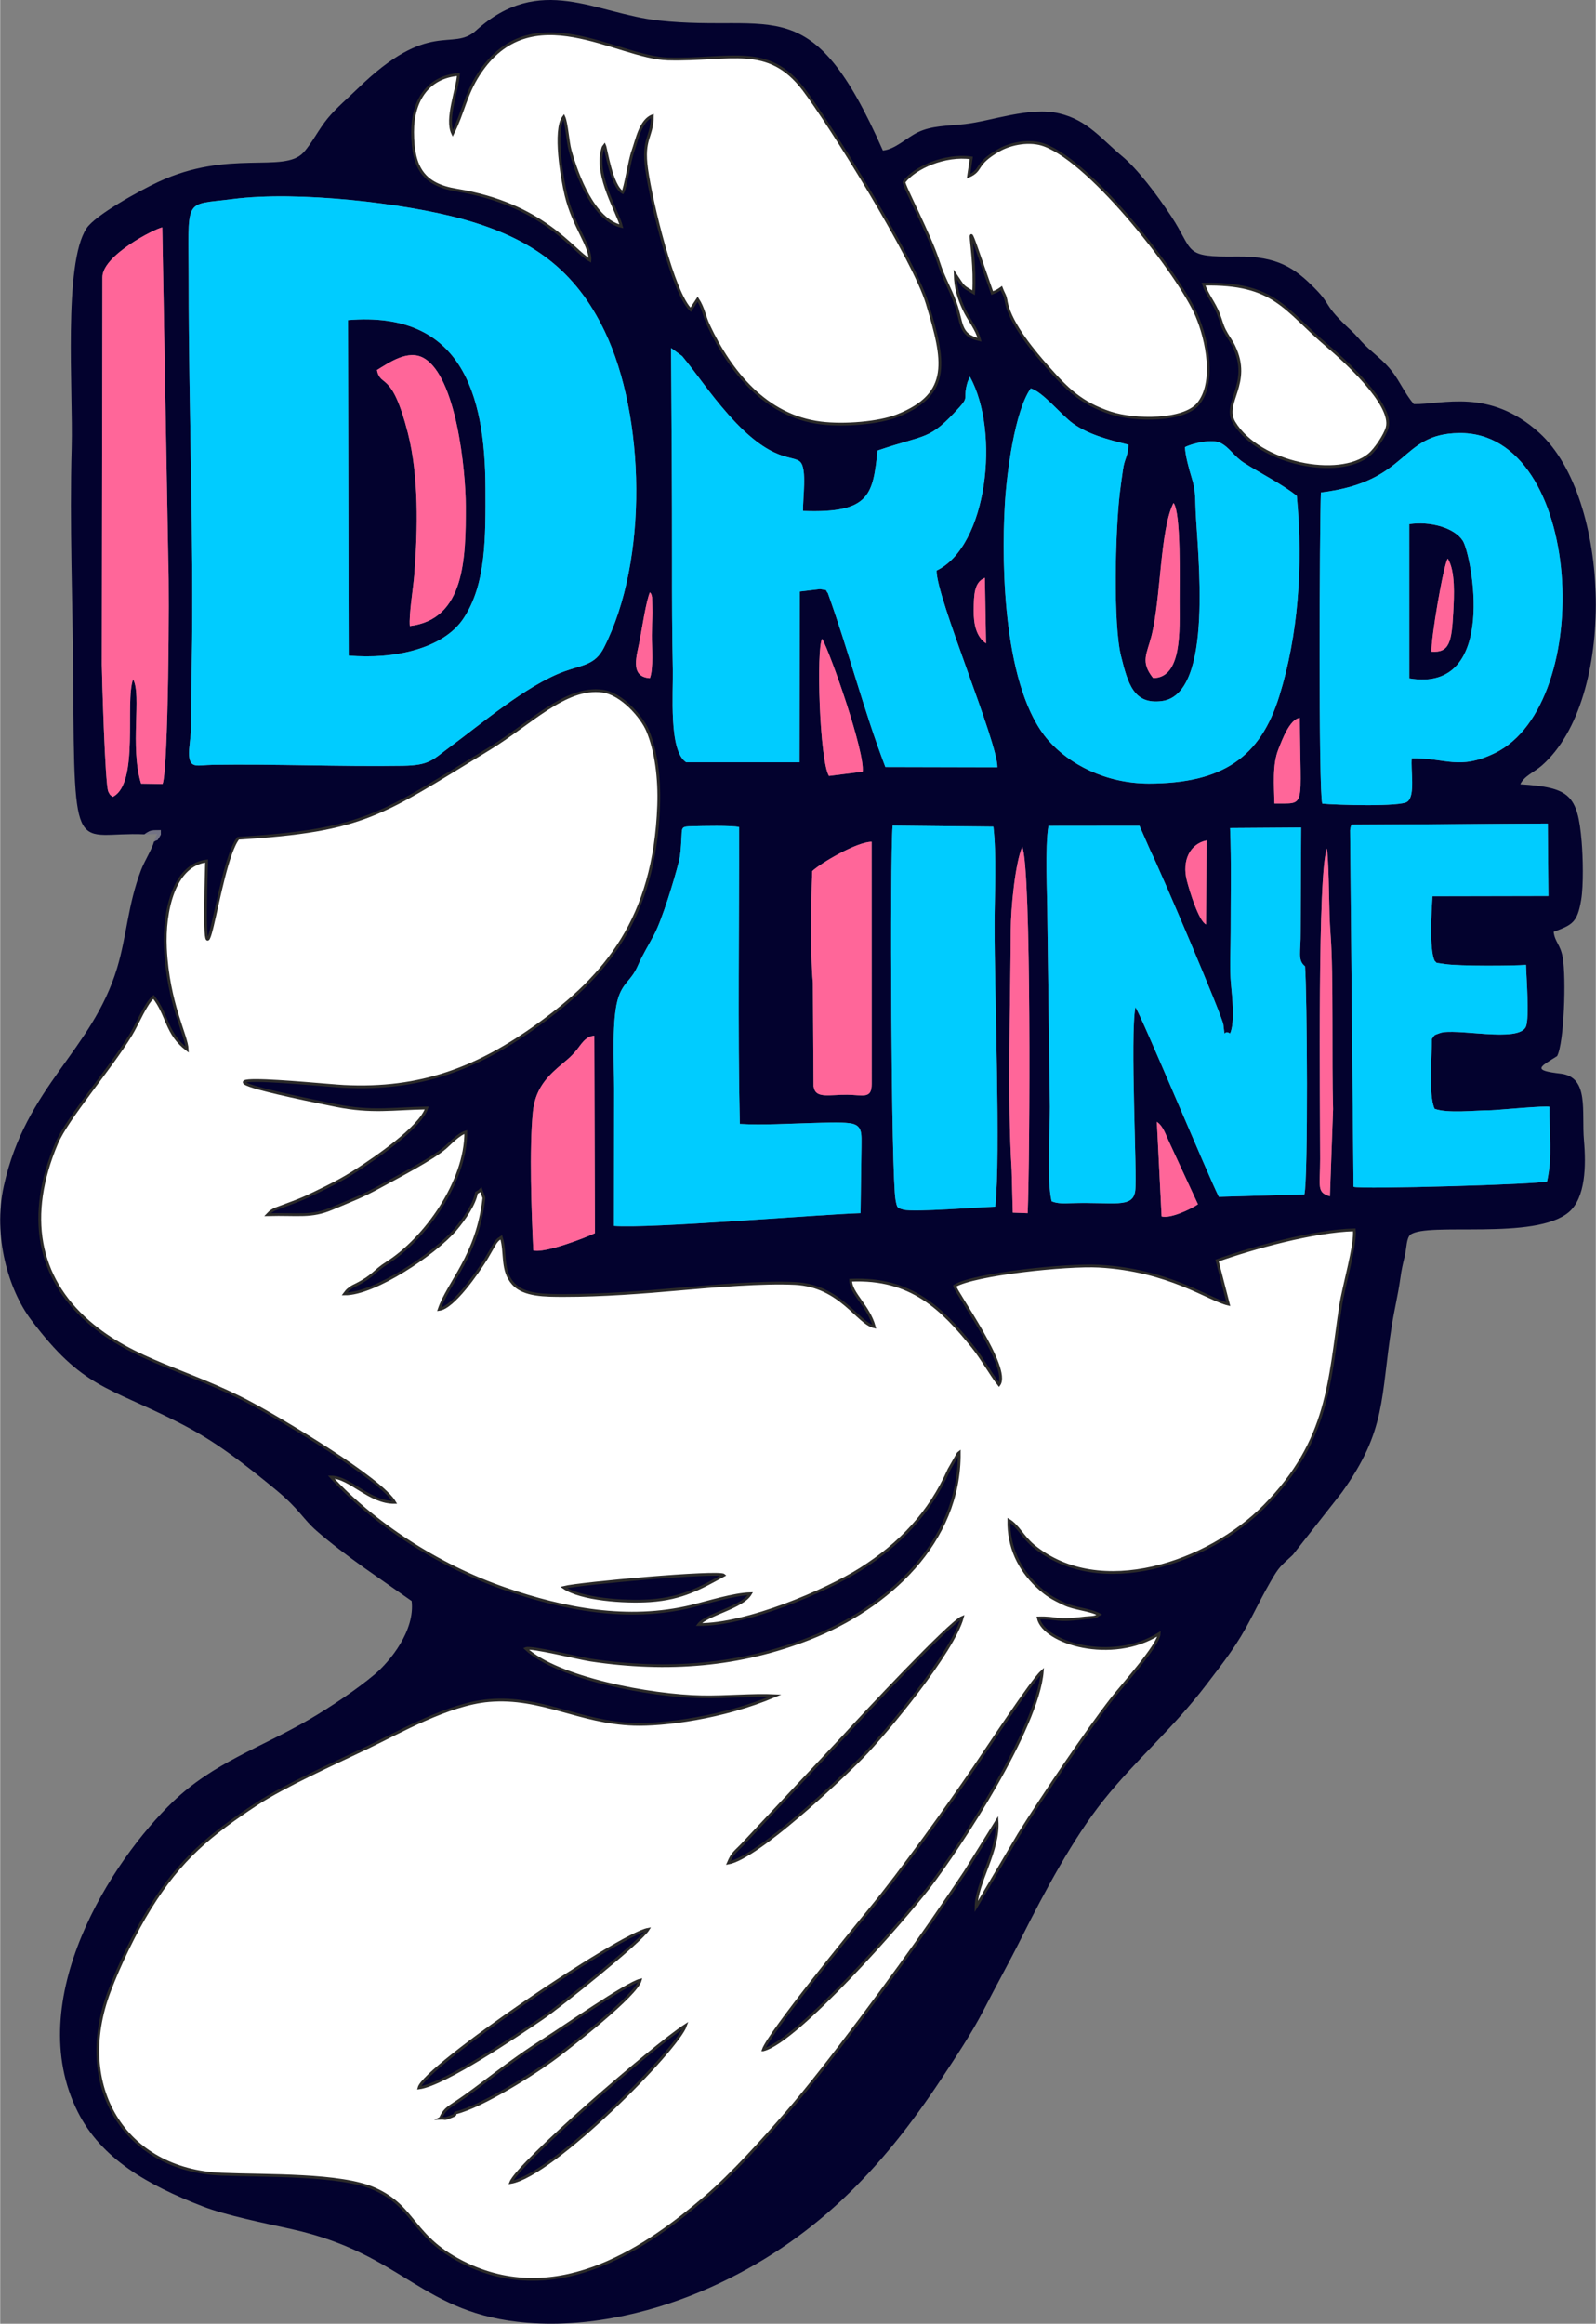
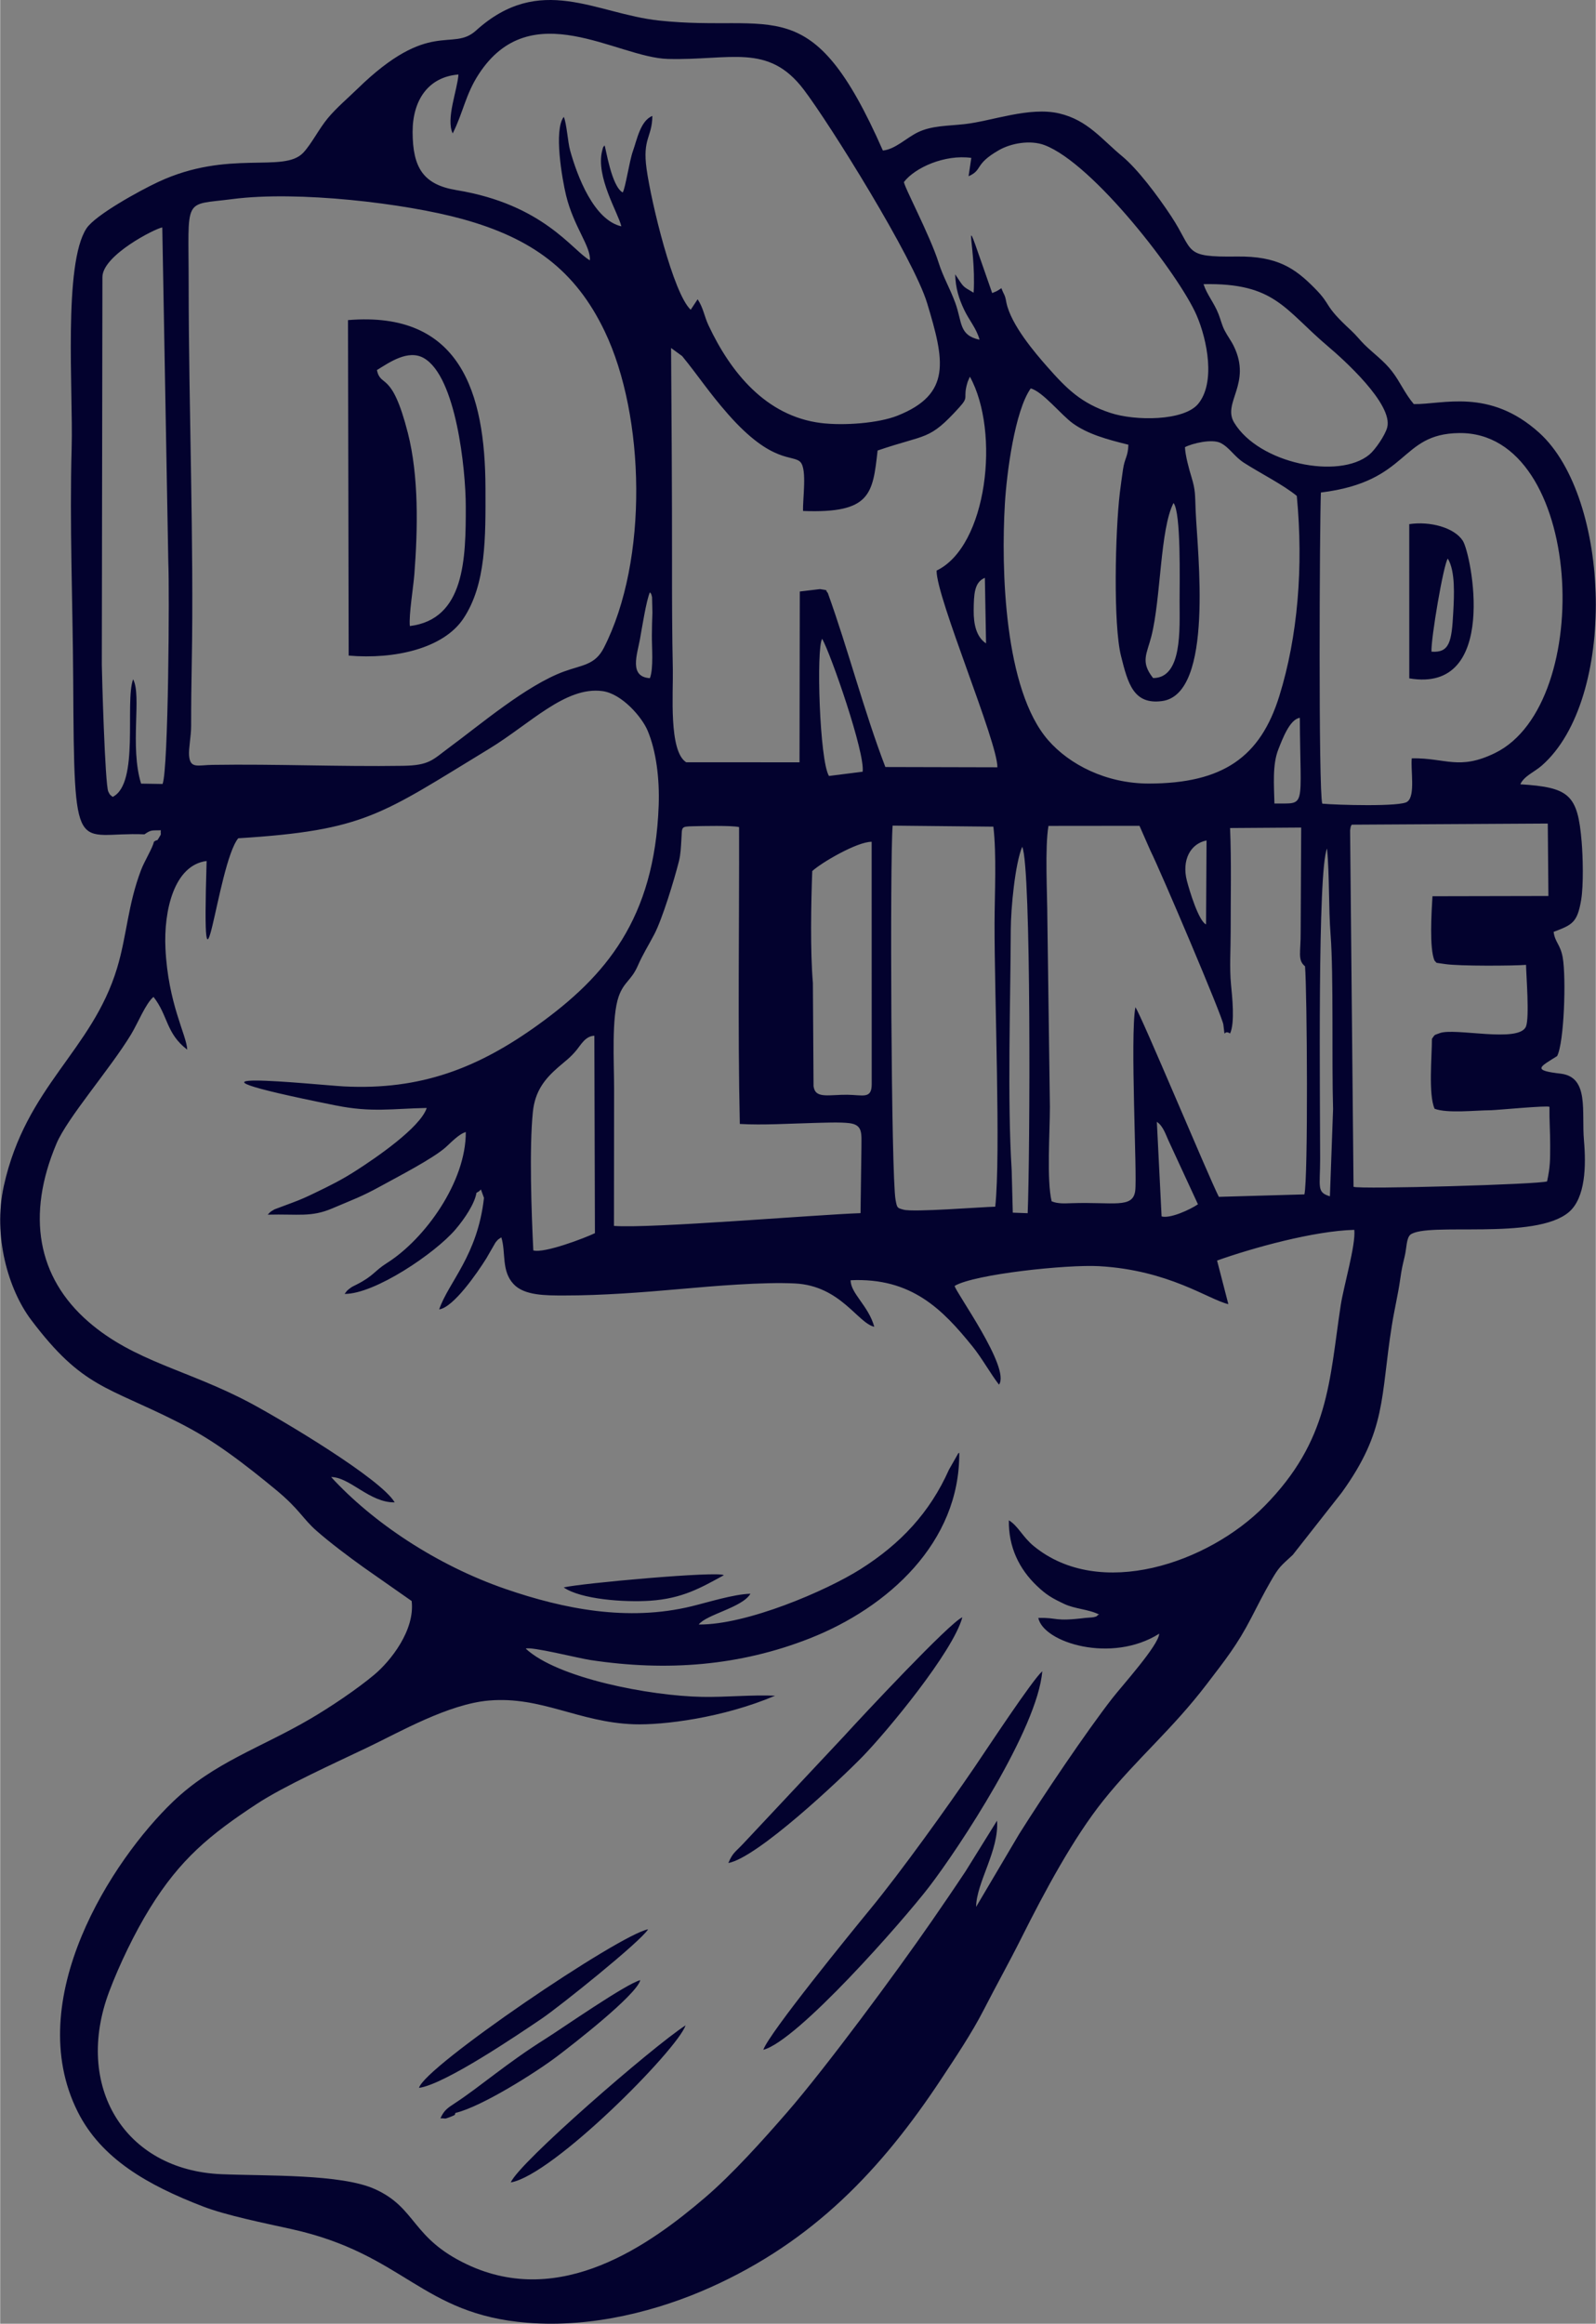
<svg xmlns="http://www.w3.org/2000/svg" xml:space="preserve" width="1347px" height="1961px" version="1.1" style="shape-rendering:geometricPrecision; text-rendering:geometricPrecision; image-rendering:optimizeQuality; fill-rule:evenodd; clip-rule:evenodd" viewBox="0 0 6744.71 9821.28">
  <rect x="0" y="0" width="6744.71" height="9821.28" fill="#808080" stroke="none" />
  <defs>
    <style type="text/css"> .str0 {stroke:#2B2A29;stroke-width:11.83;stroke-miterlimit:22.926} .fil1 {fill:#00CCFF} .fil0 {fill:#03022E} .fil3 {fill:#737385} .fil2 {fill:#FF6699} .fil4 {fill:white} </style>
  </defs>
  <g id="Слой_x0020_1">
    <g id="_1315772211600">
-       <path class="fil0" d="M2253.53 5284.87c-7.9,-159.18 -17.5,-431.48 -1.91,-584.95 9.19,-90.49 52.44,-141.31 107.12,-189.16 31.37,-27.45 50.96,-39.98 78.8,-74.12 17.05,-20.93 36.63,-57.91 73.96,-59.07l2.47 834.45c-40.47,19.51 -213.34,86.21 -260.44,72.85zm-330.65 3603.79c-31.89,20.93 -46.64,30.37 -61.89,64.45 23.94,-0.79 13.42,4.91 38.07,-4.49 37.8,-14.42 16.66,-10.48 26.37,-18.53 109.81,-26.4 337.25,-169.71 427.79,-238.19 66.4,-50.22 335.39,-258.77 352.55,-322.69 -57.7,13.44 -335.33,206.72 -399.21,246.86 -168.53,105.85 -275.35,201.65 -383.68,272.59zm459.12 -2179.31c72.18,50.15 255.29,63.6 364.78,56.21 137.73,-9.31 215.3,-55.08 312.01,-107.82 -20.49,-18.75 -608.47,34.46 -676.79,51.61zm-223.57 2514.68c178.65,-30.57 703.68,-560.68 738.79,-663.91 -138.8,89.8 -706.41,582.21 -738.79,663.91zm-387.96 -399.56c108.7,-14.84 415.48,-222.94 518.49,-292.59 74.89,-50.65 418.25,-325.81 449.78,-377.59 -122.62,22.53 -946.87,581.84 -968.27,670.18zm1307.46 -950.4c123.15,-22.67 472.66,-352.76 566.45,-448.83 102.69,-105.2 383.09,-443.33 422.68,-589.61 -51.65,19.87 -425.87,420.54 -500.51,502.58l-426.27 454.72c-35.56,37.61 -43.39,37.02 -62.35,81.14zm147.79 789.4c144.31,-36.65 589.18,-543.49 700.54,-688.31 126.41,-164.4 459.12,-668.94 478.57,-911.53 -43.12,38.23 -233.4,327.81 -286.08,405.11 -117.16,171.93 -310.91,442.13 -442.07,601.61 -75.13,91.36 -425.89,521.74 -450.96,593.12zm272.49 -6157.58c-14.33,-13.36 9.32,-9.35 -32.72,-16.04l-85.57 10.17 -1.15 721.94 -479.01 -0.2c-74.69,-46.62 -54.39,-295.16 -56.49,-392.88 -3.24,-150.71 -3.58,-299.5 -3.43,-450.31 0.29,-302.92 -2,-604.96 -3.98,-907.71l46.92 34.25c68.89,84.24 112.6,153.06 194.15,245.72 186.96,212.42 274.64,169.01 305.76,202.32 28.5,30.73 9.13,155.44 11,206.5 286.87,10.95 294.45,-72.42 315.14,-255.51 210.5,-71.98 215.95,-39.97 344.94,-181.96 44.83,-49.36 12.91,-34.98 35.85,-108.63l9.32 -21.47c128.85,233.92 73.49,716.58 -140.83,819.59 -1.32,114.15 258.56,725.11 257.01,831.32l-473.51 -1.15c-91,-237.91 -156.92,-495.88 -243.4,-735.95zm2564.69 1554.25c14.48,13.27 -4.56,6.73 44.31,14.45 59.38,9.37 295.8,7.52 342.47,3.43 0.78,46.75 15.05,221.05 -0.13,260.16 -27.97,72.03 -302.08,3.82 -365.33,28.63 -24.87,9.76 -17.73,3.39 -32.31,23.8 0,74.13 -15.55,235.29 11.27,295.58 54.78,20.52 172.04,6.44 237.99,6.25 25.56,-0.5 237.95,-20.89 247.51,-14.4 -0.81,54.14 3.22,107.98 3.04,162.89 -0.19,64.33 0.37,88.65 -13.03,152.11 -24.38,12.57 -792.86,34.58 -818.13,23.04l-14.52 -1506.84c3.54,-24.5 4.27,-17.31 7.09,-23.73l828.46 -4.73 2.65 306.21 -490.1 1c-3.94,66.32 -13.78,220.95 8.76,272.15zm-892.46 271.62c8.66,67.74 -2.1,15.87 28.23,36.33 21.3,-45.89 8.69,-158.07 3.95,-207.42 -6.72,-70.05 -1.33,-149.38 -1.42,-220.37 -0.2,-144.53 3.48,-297.05 -2.52,-440.59l300.59 -2.05 -2.2 442.64c0.77,83.67 -14.28,117.71 18.44,143.67 8.86,106.36 13.62,895.22 -2.67,964.17l-361.6 10.34c-44.82,-88.24 -328.5,-768.98 -352.78,-801.39 -22.92,125.38 8.11,708.2 -0.71,775.81 -9.93,76.12 -92.03,46.49 -269.34,52.43 -28.82,0.97 -58.78,2.89 -83.99,-8.06 -21.48,-90.04 -7.31,-291.94 -7.31,-399.23l-10.76 -795.23c-0.19,-102.75 -11.03,-301.25 4.72,-392.12l384.69 -0.38 46.57 105.89c39.17,77.28 309.37,711.9 308.11,735.56zm879.61 -1577.53c-2.98,-52.61 50.57,-368.22 68.88,-393.28 32.54,52.75 26.91,156.49 23,228.84 -6.54,121.32 -15.07,170.28 -91.88,164.44zm-93.86 112.87c380.82,65.1 262.27,-525.99 226.21,-581.63 -36.3,-56.01 -138.69,-83.26 -226.34,-70.19l0.13 651.82zm-4363.79 -1302.92c51.95,-32.02 131.65,-88.38 197.9,-50.93 137.19,77.55 177.41,472.25 177.74,625.79 0.48,222.76 -4.25,478.44 -236.39,507 -4.72,-47.03 14.76,-163.03 19.1,-219.67 14.64,-191.03 19.13,-413.53 -27.44,-596.21 -68.42,-268.33 -114.1,-188.61 -130.91,-265.98zm-119.3 1206.71c194.08,16.83 400.05,-29.96 484.41,-155.87 97.18,-145.05 94.38,-344.64 93.77,-552.63 -1.2,-402.57 -105.64,-749.13 -581.07,-709.46l2.89 1417.96zm-53.93 1901.42c152.58,30.58 238.84,13.2 383.89,10.5 -27.88,84.25 -219.86,213.86 -294.52,262.06 -64.89,41.91 -112.49,65.29 -180.62,98.11 -33.4,16.1 -57.19,26.97 -92.5,40.01l-75.82 28.37c-21.73,13.24 -14.1,7.56 -28.81,22.45 129.91,-3.26 183.31,11.61 272.12,-26.17 88.29,-37.57 125.19,-50.04 204.45,-93.72 72.82,-40.13 219.65,-115.66 275.1,-164.31 20.49,-17.99 56.27,-56.96 85.64,-64.92 1.19,210.22 -172.57,452.04 -333.39,553.58 -53.92,34.03 -54.97,53.77 -128.56,91.17 -8.01,4.07 -18.62,8.73 -25.71,14.19 -16.91,12.99 -12.8,10 -24.59,25.12 126.87,1.17 381.88,-171.12 468.16,-271.83 39.39,-45.97 81.82,-109.83 89.13,-155.29 16.35,-10.32 5.83,-1.59 18.87,-14.24l12.96 35.48c-27.18,244.02 -149.48,355.23 -189.34,471.3 60.48,-8.09 161.8,-155.55 199.16,-215.31l38.84 -67.29c13.49,-16.01 7.89,-10.42 24.66,-21.82 20.14,64.1 -0.86,140.5 51.29,197.03 45.38,49.2 135.62,48.53 212.69,48.61 162.78,0.19 334.4,-13.31 493.87,-27.44 138,-12.24 348.67,-30.27 483.77,-23.36 192.15,9.83 264.93,167.61 334.8,183.03 -24.31,-88.62 -100.34,-141.18 -99.91,-196.66 257.64,-11.88 388.63,123.49 514.92,279.55 41.14,50.83 76.69,116.51 112.14,161.7 50.26,-69.34 -184.18,-391.98 -187.5,-417.25 83.81,-49.95 475.2,-90.9 609.4,-83.49 296.65,16.38 464.31,141.44 547.61,160.6l-47.7 -184.34c149.62,-53.35 409.23,-125.39 580.06,-129.73 6.82,63.88 -45.04,237.47 -57.48,319.22 -48.52,319.19 -47.64,569.95 -322.18,848.31 -237.11,240.41 -695.93,398.6 -975.8,168.61 -46.63,-38.32 -66.18,-85.7 -104.63,-108.38 -1.98,112.89 43.75,205.73 118.23,276.79 40.69,38.81 64.81,52.36 115.9,76.57 45.47,21.57 105.14,22.56 147.93,45.11 -2.31,1.34 -5.99,0.06 -7.38,3.16 -4.44,9.92 -39,9.2 -50.87,10.67 -135.21,16.8 -114.65,-2.16 -199.44,0.16 21.96,104.95 310.19,193.71 511.07,66.62 -1.98,48.84 -157.75,220.89 -198.55,273.41 -109.98,141.6 -290.25,409.08 -393.86,574.05l-181.49 307.12c1.21,-103.68 97.56,-238.12 88.45,-364.34l-133.26 214.37c-52.85,79.56 -97.51,144.61 -142.9,210.34 -149.81,216.91 -449.46,621.95 -611.16,807.94 -101.69,116.94 -230.43,260.85 -347.62,361 -232.27,198.54 -608.43,469.18 -1004.6,282.22 -237.37,-112.01 -212.33,-238.56 -390.45,-318.78 -142.93,-64.39 -456,-54.85 -648.43,-62.87 -411.3,-17.15 -624.2,-373.51 -474.6,-771.36 42.7,-113.58 108.21,-249.49 172.41,-353.21 128.18,-207.09 253.44,-310.28 451.82,-440.59 115.06,-75.59 327.79,-171.59 469.85,-239.56 132.74,-63.49 339.55,-182.53 511.27,-197.23 221.88,-18.98 380.9,92.59 613.09,100.33 122.91,4.11 374.82,-26.63 596.37,-120.7 -98.12,-4.48 -207.3,6.76 -308.69,4.88 -221,-4.1 -611.63,-79.03 -745.15,-203.92 23.59,-9.81 219.89,40.17 273.88,48.34 324.64,49.05 631.58,24.38 926.27,-91.52 331.16,-130.27 635.52,-406.03 632.19,-784.7 -2.25,1.92 -5.27,2.1 -6.27,6.27l-37.04 64.9c-81.28,182.79 -206.28,314.73 -373.87,420.69 -145.12,91.76 -481.01,236 -684.08,234.13 32.28,-42.7 184.59,-71.67 218.59,-130.11 -70.69,1.81 -179.85,36.41 -249.68,53.3 -268.55,64.97 -539.39,11.36 -784.9,-73.2 -292.71,-100.83 -562.66,-282.18 -737.7,-473.28 79.43,0.18 162.21,108.58 268.55,107.07 -57.61,-99.71 -479.3,-350.41 -611.93,-420.99 -261.81,-139.32 -488.78,-173.84 -683.13,-342.89 -215.24,-187.22 -262.65,-449.03 -134.61,-752.27 46.32,-109.7 227.33,-316.27 315.41,-461.83 29.03,-47.96 62.19,-131.64 94.83,-158.45 61.81,78.42 52.24,154.15 142.5,222.93 -2.09,-60.95 -80.97,-193.03 -92.06,-428.78 -7.44,-158.26 36.23,-351.15 174.06,-368.61 -22.29,744.39 43.09,16.35 133.58,-96.01 537.21,-33.32 603.63,-100.28 1060.29,-377.97 173.88,-105.75 322.79,-264.9 479.19,-244.06 82.55,11 167.1,110.33 190.91,166.77 36.12,85.55 50.96,202.13 46.89,316.11 -17.21,481.44 -226.4,723.25 -508.68,926.88 -255.26,184.13 -497.83,277.68 -822.22,261.05 -105.67,-5.41 -871.57,-87.44 -33.38,80.6zm2834.01 -3393.12c-6.23,-36.41 -8.92,-29.02 -21.17,-61.17 -4.11,3.11 -14.21,9.42 -20.3,12.78l-18.54 7.84c-146.07,-416.53 -65.43,-216.67 -78.41,-1.49 -50.15,-29.65 -39.11,-19.92 -77.97,-77.61 1.64,59.11 15.5,102.16 37.77,149.54 20.43,43.44 52.71,79.62 65.19,126.77 -88.35,-19.21 -72.55,-74.08 -102.71,-156.1 -23.42,-63.68 -50.7,-107.51 -70.38,-169.8 -36.4,-115.22 -149.7,-328.36 -146.24,-341.01 46.94,-60.95 172.57,-116.96 284.48,-101.62l-11.53 77.56c61.29,-27.09 22.64,-49.81 128.11,-110.14 52.06,-29.78 133.13,-44.04 193.15,-21.32 206.49,78.18 569.05,549.39 642.46,718.84 46.13,106.51 80.16,285.8 6.79,374.65 -60.11,72.76 -265.38,73.27 -371.56,38.09 -122.68,-40.63 -183.18,-100.54 -265.59,-194.01 -52.48,-59.52 -153.79,-177.78 -173.55,-271.8zm-1658.19 3322.21c0.03,-110.03 -11.52,-302.86 19.51,-390.08 22.18,-62.33 52.95,-66.43 80.54,-129.27 21.71,-49.43 44.61,-85.08 69.67,-132.83 33.96,-64.72 84.02,-228.88 104.02,-307.98 7.85,-30.97 8.54,-59.23 10.75,-94.6 3.21,-51.72 -3.33,-53.17 47.72,-54.44 39.56,-0.98 165.16,-3.95 196.08,3.57 1.1,406.65 -5.93,855.3 3.13,1254.66 97.64,5.7 210.76,-1.68 309.8,-4.11 42.08,-1.03 113.68,-4.31 153.4,0.73 57.53,7.3 50.83,43.68 50.85,103.46l-3.79 276.88c-186.12,6.36 -890.05,65.86 -1042.27,53.97l0.59 -579.96zm3025.72 454.79c-57.09,-16.89 -41.29,-39.38 -41.32,-157.78 -0.06,-237.82 -11.72,-1226.82 29.39,-1311.93 10.56,120.68 5.99,249.37 14.73,363.31 13.18,171.65 4.56,534.58 10.55,737.84l-13.35 368.56zm-731.54 -314.69c27.64,18.09 37.82,55.75 53.6,88.69l120.17 259.85c-33.27,22.48 -117.3,61.38 -153.72,51.16l-20.05 -399.7zm-683.1 358.56c-60.47,1.5 -345.06,24.14 -387.33,12.74 -27.85,-7.52 -27.31,-7.34 -33.86,-40.8 -18.93,-96.51 -24.42,-1437.69 -12.56,-1582.47l425.83 4.38c14.09,118.73 5.32,284.47 5.03,408.07 -0.72,309.46 26.71,975.23 2.89,1198.08zm65.61 -1169.34c0.31,-92.82 18.45,-281.29 48.42,-351.83 38.88,83.67 32.92,1309.28 23.09,1548.72l-62.96 -2.29 -4.66 -179c-18.93,-299.01 -4.88,-714.37 -3.89,-1015.6zm-839.11 -249.11c37.89,-35.22 189.39,-124.03 251.08,-123.79l0.23 1024.42c0.01,64.3 -37.11,45.39 -103.85,44.81 -73.26,-0.64 -129.6,16.12 -140.29,-28.02 -0.6,-2.51 -1.17,-5.09 -1.65,-7.87l-2.84 -437c-11.5,-135.05 -7.77,-334.24 -2.68,-472.55zm1664.6 225.34c-30.82,-13.1 -70.08,-142.06 -81.09,-184.82 -22.1,-85.85 14.19,-156.26 83.14,-169.9l-2.05 354.72zm289.02 -510.89c-1.75,-77.31 -9.16,-163.93 16.55,-228.83 16.6,-41.88 48.13,-127.78 90.84,-133.29 1.87,392.83 29.8,360.29 -107.39,362.12zm-1882.91 -116.44c-39.85,-63.35 -54.48,-541.41 -28.75,-579.73 36.71,64.96 181.74,481.67 171.09,561.77l-142.34 17.96zm-3071.09 -2108.27c-0.07,-92.43 223.04,-205.62 253.05,-210.15l25.49 1417.37c5.14,110.46 0.67,874.98 -24.31,934.92l-90.8 -1.52c-48.59,-157 3.39,-373.06 -33.75,-440.99 -35.83,98.54 27.66,440.77 -86.24,497.07 -11.34,-9.8 -9.93,-4.84 -18.58,-22.38 -14.13,-28.68 -27.21,-506.6 -27.43,-535.95l2.57 -1638.37zm2314.17 1694.94c-89.23,-5.62 -53.88,-99.5 -42.16,-164.06 8.63,-47.53 26.76,-164.24 42.16,-198.98 5.73,8.3 4.69,2.17 9.1,20.47l1.55 65.53c-1.47,32.87 -1.95,63.07 -2.27,95.92 -0.52,50.75 7.67,138.93 -8.38,181.12zm2127.02 -0.5c-54.67,-68.86 -26.33,-101.75 -7.39,-176.32 40.84,-160.72 36.43,-452.75 93.63,-563.55 32.36,39.13 25.63,332.55 25.66,415.53 0.05,118.36 11.83,324.62 -111.9,324.34zm709.2 -784.16c378.16,-46.45 329.07,-247.97 584.14,-251.29 525.95,-6.86 578.6,1143.81 151.99,1352.3 -152.22,74.38 -207.67,20.34 -351.9,22.31 -5.53,47.35 15.8,157.18 -18.1,182.64 -21.62,23.37 -307.5,14.54 -360.24,9.07 -16.57,-47.99 -11.44,-1179.02 -5.89,-1315.03zm-1415.35 637.69c-40.53,-26.66 -52.91,-80.08 -52.26,-139.5 0.74,-67.53 2.05,-119.05 47.28,-137.68l4.98 277.18zm-3184.94 -1877.97c274.26,-35.81 728.91,17.32 972.26,84.61 293.15,81.05 477.54,216.36 601.2,475.43 170.02,356.13 185.6,966.08 -4.28,1337.07 -37.33,72.92 -91.96,71.68 -168.19,99.64 -159.1,58.34 -353.52,224.27 -485.31,321.34 -70.23,51.73 -82.52,75.55 -195.84,77.28 -268.59,4.08 -534.58,-8.14 -805.05,-3.99 -62.12,0.96 -93.75,17.18 -98.55,-38.76 -2.6,-30.4 8.69,-82.08 8.63,-125.26 -0.11,-90.28 0.97,-178.5 2.66,-268.57 9.4,-500.33 -13.07,-1080.32 -13.07,-1600.05 0,-374.81 -26.29,-331.07 185.54,-358.74zm3871.93 2470.39c-180.76,-0.58 -334.45,-80.45 -424.15,-183.09 -186.56,-213.45 -199.58,-724.63 -183.24,-999.76 7.73,-130.09 41.85,-391.68 109.17,-487.19 50.42,12.95 129.24,112.56 178.07,147.63 63.74,45.81 144.29,67.85 234.83,90.24 -1.65,51.88 -16.16,56.05 -23.01,106.05 -4.85,35.38 -9.22,63.55 -13.37,98.8 -19.34,164.34 -28.23,554.08 5.2,688.28 29.31,117.68 53.59,206.03 173.03,190.41 221.77,-28.99 149.64,-629.99 142.41,-804.75 -2.82,-68.12 -0.21,-85.5 -17.8,-142.76 -9.55,-31.02 -25.78,-89.28 -27.36,-125.67 28.64,-15.32 114.38,-36.72 151.45,-17.33 38,19.89 56.65,56.67 98.15,83.39 66.73,42.97 168.16,94.1 223.17,140.16 28.46,299.85 4.25,593.76 -73.86,845.44 -80.09,258.11 -238.07,369.81 -552.69,370.15zm232.29 -2110.76c302.86,-5.87 340.48,106.14 527.63,264.28 60.89,51.44 275.16,242.86 248.66,341.64 -8.9,33.15 -50.79,94.19 -75.74,114.78 -128.02,105.68 -465.69,38.48 -571.11,-135.48 -51.16,-84.43 75.43,-164.14 -1.36,-322.82 -11.61,-24 -27.27,-43.69 -39.22,-67.28 -11.74,-23.16 -15.39,-42.76 -25.76,-69.24 -18.7,-47.8 -48.72,-81.23 -63.1,-125.88zm-3173.71 -637.17c44.33,-87.62 53.57,-163.58 110.08,-250.4 220.6,-338.93 582.97,-69.82 799.76,-64.31 264.45,6.72 423.41,-68.35 573.65,129.08 109.59,144.02 464.77,713.37 522.28,904.29 72.3,239.99 104.81,382.95 -126.18,474.52 -78.95,31.31 -225.17,43.03 -323.33,30.78 -232.82,-29.07 -382.32,-215.37 -474.83,-412.42 -18.56,-39.52 -21.24,-72.62 -46.11,-110.51l-29.29 44.37c-74.34,-69.65 -166.38,-452.09 -186.36,-594.23 -18.42,-131.09 23.32,-133.71 24.22,-224.93 -50.68,20.23 -64.99,100.71 -82.51,149.69 -14.28,39.85 -31.55,156.36 -42.79,173.73 -47.59,-26.2 -70.93,-186.38 -76.64,-198.94 -7.27,9.81 -4.96,2.74 -9.95,21.81 -28.83,109.99 67.69,263.46 80.84,320.27 -116.08,-26.96 -185.85,-210.62 -216.4,-320.29 -10.09,-36.24 -14.65,-115.29 -26.96,-142.32 -43.3,55.48 -6.56,264.51 9.55,331.04 32.52,134.28 105.49,216.11 100.87,275.21 -74.71,-42.12 -196.15,-236.35 -563.83,-296.7 -140.3,-23.03 -185.07,-94.56 -185.48,-245.3 -0.35,-135.16 66.52,-233.2 193.73,-243.36 -4.74,67.12 -53.86,187.35 -24.32,248.92zm-1302.98 2962.59c29.33,-20.61 31.99,-15.94 69.42,-17.17 -2.98,20.87 5.5,9.79 -8.64,32.39 -11.08,17.73 -2.04,3.02 -20.47,15.76 -6.53,28.07 -40.46,82.44 -54.51,119.43 -56.93,149.83 -59.94,277.57 -101.5,415 -106.08,350.67 -384.98,497.28 -478.57,919.95 -47.33,213.76 19.85,439.98 115.08,566.4 217.73,288.96 321.45,280.54 620.79,432.61 80.76,41.03 142.31,78.85 215.14,130.91 70.34,50.27 142.06,107.96 199.22,155.23 100.49,83.1 111.75,120.67 171.91,173.48 57.2,50.22 135.43,108.96 199.41,154.74l202.22 141.61c14.65,123.53 -89.38,253.88 -157.66,311.17 -74.34,62.37 -187.54,138.13 -271.31,187.14 -209.16,122.37 -406.8,183.7 -580.12,349.95 -256.53,246.06 -640.66,836.56 -402.18,1311.04 99.46,197.9 295.09,309.49 529.75,399.83 97.85,37.67 256.68,69.64 373.18,95.4 479.86,106.09 547.01,359.95 997.62,396.06 278.39,22.3 557.83,-52.89 773.41,-149.61 434.49,-194.95 721.89,-496.03 977.25,-882.8 58.72,-88.93 127.75,-191.84 178.11,-290.05 54.12,-105.55 106.92,-199.61 158.52,-302.66 99.03,-197.81 220.2,-423.62 346.96,-582.2 140.68,-175.96 290.27,-299.12 437.47,-492.19 76.67,-100.57 128.52,-164.6 188.4,-280.91 25.64,-49.8 52.33,-102.39 80.1,-150.64 37.56,-65.29 41.29,-64.58 95.09,-114.69l206.6 -262.95c190.61,-264.3 163.39,-400.99 211.84,-705.72 11.34,-71.35 26.5,-132 35.52,-196.67 6.12,-43.81 10.47,-60.46 18.76,-95.58 9.12,-38.67 6.84,-75.94 23.91,-92.12 72.51,-54.99 527.93,26.14 670.39,-95.66 70.5,-60.29 72.86,-197.02 63.62,-302.1 -10.71,-121.81 23.02,-266.41 -96.24,-282.68 -125.04,-14.3 -91.48,-27.85 -17.21,-74.53 29.75,-56.61 38.66,-329.71 23.7,-416.32 -9.59,-55.49 -33.26,-65.07 -38.45,-108.63 77.63,-29.69 100,-37.74 116.28,-134.63 10.5,-62.56 7.62,-181.4 2.18,-246.16 -16.72,-199.2 -51.51,-229.9 -259.27,-243.01 16.13,-35.25 58.96,-51.27 90.69,-79.03 318.72,-278.93 293.66,-1131.65 -10.85,-1406.7 -211.1,-190.69 -408.84,-118.77 -530.16,-121.2 -38.71,-45.96 -57.7,-94.03 -91.8,-138.12 -35.57,-45.97 -76.72,-73.8 -116.81,-113.34 -19.53,-19.27 -35.13,-40.11 -55.84,-59.18 -122.94,-113.18 -78.25,-102.39 -155.28,-180.02 -82.34,-82.98 -155.9,-135.19 -327.6,-132.96 -231.51,3.01 -178.37,-19.39 -278.65,-171.21 -58.11,-87.98 -142.03,-199.21 -206.84,-252.82 -86.41,-71.47 -145.91,-152.76 -266.04,-180.84 -125.97,-29.44 -285.36,32.47 -399.05,45.14 -73.25,8.16 -139.41,6.03 -198.73,34.82 -48.12,23.35 -95.64,72.01 -147.51,76.86 -303.4,-689.02 -457.09,-496.79 -946.34,-549.39 -267.78,-28.78 -502.06,-203.06 -773.68,42.52 -101.1,91.39 -194.71,-52.51 -501.11,246.29 -39.82,38.84 -88.58,80.03 -125.12,124.01 -37.81,45.53 -68.04,107.47 -103.31,145.41 -83.05,89.33 -315.36,-15.66 -613.99,124.23 -77.99,36.53 -265.26,139.35 -302.64,195.98 -98.88,149.74 -56.17,690.6 -62.72,924.66 -9.21,328.81 4.71,658.43 6.5,986.87 4.23,776.76 8.08,637.01 301.16,649.6z" />
-       <path class="fil1" d="M2594.99 4601.4l-0.59 579.96c152.22,11.89 856.15,-47.61 1042.27,-53.97l3.79 -276.88c-0.02,-59.78 6.68,-96.16 -50.86,-103.45 -39.72,-5.05 -111.31,-1.77 -153.39,-0.74 -99.04,2.43 -212.16,9.81 -309.8,4.11 -9.06,-399.35 -2.03,-848 -3.13,-1254.66 -30.92,-7.52 -156.52,-4.55 -196.08,-3.57 -51.05,1.27 -44.51,2.72 -47.72,54.44 -2.21,35.37 -2.91,63.63 -10.74,94.59 -20.01,79.11 -70.07,243.27 -104.03,307.99 -25.06,47.75 -47.95,83.4 -69.67,132.83 -27.6,62.84 -58.35,66.94 -80.54,129.27 -31.03,87.23 -19.48,280.05 -19.51,390.08zm-1121.89 -1830.51l-2.89 -1417.97c475.43,-39.66 579.86,306.9 581.07,709.47 0.61,207.99 3.41,407.58 -93.77,552.63 -84.37,125.91 -290.33,172.7 -484.41,155.87zm-490.81 -1929.54c-211.83,27.67 -185.54,-16.07 -185.54,358.74 0,519.73 22.47,1099.72 13.08,1600.06 -1.7,90.06 -2.78,178.28 -2.67,268.56 0.05,43.18 -11.23,94.86 -8.62,125.26 4.79,55.94 36.42,39.72 98.54,38.76 270.47,-4.15 536.46,8.07 805.04,3.99 113.32,-1.73 125.62,-25.55 195.85,-77.28 131.79,-97.07 326.21,-263 485.31,-321.34 76.23,-27.96 130.86,-26.72 168.18,-99.64 189.88,-370.99 174.31,-980.94 4.29,-1337.08 -123.66,-259.06 -308.05,-394.37 -601.19,-475.42 -243.37,-67.29 -698.01,-120.42 -972.27,-84.61zm1917.47 2380.41l479.01 0.2 1.15 -721.94 85.57 -10.17c42.04,6.69 18.4,2.68 32.71,16.04 86.49,240.06 152.41,498.05 243.41,735.95l473.51 1.15c1.55,-106.21 -258.33,-717.17 -257.01,-831.32 214.33,-103.01 269.68,-585.67 140.83,-819.59l-9.32 21.47c-22.94,73.65 8.98,59.27 -35.85,108.63 -128.99,141.99 -134.44,109.98 -344.94,181.96 -20.69,183.09 -28.27,266.46 -315.14,255.51 -1.87,-51.06 17.51,-175.77 -11,-206.5 -31.11,-33.31 -118.8,10.09 -305.75,-202.32 -81.56,-92.66 -125.27,-161.48 -194.16,-245.72l-46.92 -34.25c1.98,302.75 4.27,604.79 3.98,907.71 -0.15,150.81 0.19,299.6 3.43,450.31 2.1,97.72 -18.2,346.26 56.49,392.88zm1954.46 89.98c314.63,-0.34 472.6,-112.04 552.69,-370.15 78.11,-251.68 102.32,-545.59 73.86,-845.44 -55.01,-46.06 -156.44,-97.19 -223.17,-140.16 -41.5,-26.72 -60.15,-63.5 -98.15,-83.39 -37.07,-19.39 -122.81,2 -151.45,17.33 1.58,36.39 17.82,94.65 27.36,125.67 17.6,57.26 14.98,74.64 17.8,142.76 7.23,174.76 79.36,775.76 -142.41,804.75 -119.44,15.63 -143.72,-72.73 -173.03,-190.41 -33.43,-134.2 -24.54,-523.94 -5.2,-688.28 4.15,-35.24 8.52,-63.42 13.37,-98.8 6.85,-50 21.36,-54.17 23.01,-106.06 -90.54,-22.38 -171.09,-44.42 -234.84,-90.23 -48.82,-35.07 -127.64,-134.68 -178.06,-147.63 -67.32,95.51 -101.44,357.1 -109.17,487.19 -16.34,275.14 -3.32,786.31 183.24,999.76 89.7,102.64 243.39,182.51 424.15,183.09zm1101.83 -1096.46c87.66,-13.07 190.05,14.18 226.35,70.19 36.06,55.64 154.61,646.73 -226.21,581.63l-0.14 -651.82zm-373.47 -133.65c-5.55,136.01 -10.68,1267.04 5.89,1315.03 52.74,5.48 338.62,14.3 360.24,-9.07 33.9,-25.46 12.57,-135.29 18.1,-182.65 144.23,-1.97 199.68,52.08 351.9,-22.3 426.61,-208.49 373.97,-1359.16 -151.99,-1352.31 -255.07,3.33 -205.98,204.85 -584.14,251.3zm137.98 2934.45c25.27,11.54 793.75,-10.47 818.13,-23.04 23.8,-112.72 8.27,-200.9 9.99,-315 -9.56,-6.49 -221.94,13.9 -247.5,14.4 -65.96,0.18 -183.22,14.27 -238,-6.25 -26.82,-60.29 -11.27,-221.45 -11.27,-295.58 14.58,-20.41 7.43,-14.04 32.31,-23.8 63.25,-24.81 337.36,43.4 365.33,-28.64 15.18,-39.1 0.91,-213.4 0.13,-260.15 -46.67,4.09 -283.09,5.94 -342.46,-3.43 -48.88,-7.72 -29.84,-1.18 -44.32,-14.45 -22.54,-51.2 -12.7,-205.82 -8.76,-272.15l490.09 -0.99 -2.64 -306.22 -828.46 4.73c-2.83,6.43 -3.54,-0.77 -7.09,23.73l14.52 1506.84zm-205.05 -932.11c-32.72,-25.96 -17.67,-60 -18.44,-143.67l2.2 -442.64 -300.6 2.05c6.01,143.54 2.33,296.06 2.53,440.59 0.09,70.98 -5.3,150.32 1.42,220.37 4.74,49.35 17.35,161.53 -3.95,207.42 -30.33,-20.46 -19.57,31.41 -28.23,-36.33 1.26,-23.66 -268.95,-658.28 -308.11,-735.56l-46.57 -105.89 -384.69 0.38c-15.75,90.87 -4.91,289.37 -4.72,392.12l10.76 795.23c0,107.29 -14.17,309.19 7.31,399.23 25.21,10.95 55.16,9.03 83.99,8.06 177.31,-5.94 259.41,23.68 269.34,-52.43 8.82,-67.61 -22.22,-650.42 0.71,-775.81 24.28,32.41 307.96,713.16 352.78,801.39l361.6 -10.34c16.29,-68.96 11.53,-857.81 2.67,-964.17zm-1309.44 1016.09c23.82,-222.85 -3.61,-888.62 -2.89,-1198.09 0.29,-123.6 9.06,-289.33 -5.03,-408.06l-425.83 -4.38c-11.86,144.78 -6.37,1485.96 12.55,1582.47 6.56,33.46 6.02,33.28 33.87,40.79 42.27,11.41 326.86,-11.22 387.33,-12.73z" />
-       <path class="fil2" d="M2253.52 5284.87c47.1,13.36 219.98,-53.34 260.45,-72.86l-2.48 -834.44c-37.32,1.16 -56.9,38.14 -73.96,59.06 -27.83,34.15 -47.42,46.67 -78.79,74.13 -54.68,47.85 -97.93,98.67 -107.12,189.16 -15.59,153.47 -5.99,425.77 1.9,584.95zm3132.66 -1888.81c137.2,-1.83 109.27,30.71 107.4,-362.12 -42.71,5.51 -74.24,91.41 -90.84,133.29 -25.71,64.9 -18.3,151.52 -16.56,228.83zm-4953.99 -2224.71l-2.57 1638.37c0.23,29.35 13.3,507.27 27.44,535.95 8.64,17.54 7.23,12.58 18.58,22.37 113.88,-56.29 50.4,-398.52 86.23,-497.06 37.14,67.92 -14.84,283.99 33.74,440.99l90.81 1.52c24.98,-59.93 29.46,-824.46 24.31,-934.92l-25.49 -1417.37c-30.01,4.53 -253.12,117.72 -253.05,210.15zm1160.22 392.83c16.81,77.36 62.49,-2.35 130.9,265.97 46.58,182.69 42.08,405.19 27.44,596.22 -4.34,56.64 -23.82,172.64 -19.1,219.67 232.15,-28.55 236.87,-284.24 236.39,-507 -0.34,-153.54 -40.55,-548.24 -177.74,-625.79 -66.25,-37.45 -145.95,18.91 -197.89,50.93zm1910.87 1715.44l142.34 -17.96c10.65,-80.1 -134.38,-496.81 -171.09,-561.77 -25.73,38.31 -11.11,516.38 28.75,579.73zm-756.91 -413.33c16.04,-42.19 7.85,-130.37 8.37,-181.12 0.32,-32.85 0.81,-63.05 2.28,-95.92l-1.56 -65.52c-4.41,-18.31 -3.37,-12.19 -9.09,-20.48 -15.41,34.74 -33.53,151.45 -42.17,198.98 -11.72,64.56 -47.07,158.44 42.17,164.06zm1420.86 -146.98l-4.97 -277.17c-45.24,18.63 -46.54,70.15 -47.29,137.68 -0.65,59.42 11.73,112.84 52.26,139.49zm706.15 146.48c123.74,0.28 111.96,-205.98 111.9,-324.34 -0.03,-82.98 6.7,-376.4 -25.66,-415.53 -57.2,110.8 -52.79,402.83 -93.63,563.54 -18.94,74.58 -47.28,107.47 7.39,176.33zm1176.67 -111.56c76.82,5.84 85.34,-43.11 91.89,-164.44 3.9,-72.34 9.53,-176.1 -23.01,-228.84 -18.31,25.06 -71.86,340.67 -68.88,393.28zm-429.34 2301.95l13.35 -368.55c-6,-203.26 2.63,-566.19 -10.55,-737.84 -8.74,-113.94 -4.17,-242.63 -14.73,-363.31 -41.11,85.11 -29.46,1074.12 -29.39,1311.93 0.03,118.41 -15.76,140.89 41.32,157.77zm-523.54 -1149.23l2.05 -354.72c-68.95,13.64 -105.23,84.05 -83.14,169.9 11.01,42.75 50.27,171.72 81.09,184.82zm-825.49 23.77c-0.99,301.24 -15.04,716.59 3.89,1015.6l4.65 179 62.97 2.29c9.83,-239.44 15.79,-1465.05 -23.09,-1548.71 -29.97,70.53 -48.11,259 -48.42,351.82zm637.54 1210.48c36.42,10.22 120.45,-28.68 153.73,-51.16l-120.18 -259.84c-15.78,-32.95 -25.96,-70.61 -53.6,-88.7l20.05 399.7zm-1476.65 -1459.59c-5.09,138.31 -8.82,337.5 2.68,472.56l2.84 436.99c0.47,2.78 1.05,5.36 1.65,7.87 10.69,44.14 67.03,27.38 140.29,28.02 66.74,0.58 103.86,19.49 103.85,-44.81l-0.23 -1024.42c-61.69,-0.24 -213.19,88.57 -251.08,123.79z" />
-       <path class="fil3" d="M609.82 3526.4l53.61 -1.17 -13.3 32.15c18.43,-12.74 9.39,1.97 20.47,-15.76 14.13,-22.61 5.66,-11.52 8.64,-32.39 -37.43,1.23 -40.09,-3.44 -69.42,17.17z" />
-       <path class="fil4 str0" d="M2876.14 5447.95c-159.47,14.13 -331.09,27.63 -493.87,27.44 -77.07,-0.08 -167.31,0.59 -212.69,-48.61 -52.15,-56.53 -31.15,-132.93 -51.29,-197.03 -16.77,11.4 -11.17,5.81 -24.66,21.82l-38.84 67.29c-37.36,59.76 -138.68,207.22 -199.16,215.31 39.86,-116.07 162.16,-227.28 189.34,-471.3l-12.96 -35.48c-13.04,12.65 -2.52,3.92 -18.87,14.24 -7.31,45.46 -49.74,109.32 -89.13,155.29 -86.28,100.71 -341.29,273 -468.16,271.83 11.79,-15.12 7.68,-12.13 24.59,-25.12 7.09,-5.46 17.7,-10.12 25.71,-14.19 73.59,-37.4 74.64,-57.14 128.56,-91.17 160.82,-101.54 334.58,-343.36 333.39,-553.58 -29.37,7.96 -65.15,46.93 -85.64,64.92 -55.45,48.65 -202.28,124.18 -275.1,164.31 -79.26,43.68 -116.16,56.15 -204.45,93.72 -88.81,37.78 -142.21,22.91 -272.12,26.17 14.71,-14.89 7.08,-9.21 28.81,-22.45l75.82 -28.37c35.31,-13.04 59.1,-23.91 92.5,-40.01 68.13,-32.82 115.73,-56.2 180.62,-98.11 74.66,-48.2 266.64,-177.81 294.52,-262.06 -145.05,2.7 -231.31,20.08 -383.89,-10.5 -838.19,-168.04 -72.29,-86.01 33.38,-80.6 324.39,16.63 566.96,-76.92 822.22,-261.05 282.28,-203.63 491.47,-445.44 508.68,-926.88 4.07,-113.98 -10.77,-230.56 -46.89,-316.11 -23.81,-56.44 -108.36,-155.77 -190.91,-166.77 -156.4,-20.84 -305.31,138.31 -479.19,244.06 -456.66,277.69 -523.08,344.65 -1060.29,377.97 -90.49,112.36 -155.87,840.4 -133.58,96.01 -137.83,17.46 -181.5,210.35 -174.06,368.61 11.09,235.75 89.97,367.83 92.06,428.78 -90.26,-68.78 -80.69,-144.51 -142.5,-222.93 -32.64,26.81 -65.8,110.49 -94.83,158.45 -88.08,145.56 -269.09,352.13 -315.41,461.83 -128.04,303.24 -80.63,565.05 134.61,752.27 194.35,169.05 421.32,203.57 683.13,342.89 132.63,70.58 554.32,321.28 611.93,420.99 -106.34,1.51 -189.12,-106.89 -268.55,-107.07 175.04,191.1 444.99,372.45 737.7,473.28 245.51,84.56 516.35,138.17 784.9,73.2 69.83,-16.89 178.99,-51.49 249.68,-53.3 -34,58.44 -186.31,87.41 -218.59,130.11 203.07,1.87 538.96,-142.37 684.08,-234.13 167.59,-105.96 292.59,-237.9 373.87,-420.69l37.04 -64.9c1,-4.17 4.02,-4.35 6.27,-6.27 3.33,378.67 -301.03,654.43 -632.19,784.7 -294.69,115.9 -601.63,140.57 -926.27,91.52 -53.99,-8.17 -250.29,-58.15 -273.88,-48.34 133.52,124.89 524.15,199.82 745.15,203.92 101.39,1.88 210.57,-9.36 308.69,-4.88 -221.55,94.07 -473.46,124.81 -596.37,120.7 -232.19,-7.74 -391.21,-119.31 -613.09,-100.33 -171.72,14.7 -378.53,133.74 -511.27,197.23 -142.06,67.97 -354.79,163.97 -469.85,239.56 -198.38,130.31 -323.64,233.5 -451.82,440.59 -64.2,103.72 -129.71,239.63 -172.41,353.21 -149.6,397.85 63.3,754.21 474.6,771.36 192.43,8.02 505.5,-1.52 648.43,62.87 178.12,80.22 153.08,206.77 390.45,318.78 396.17,186.96 772.33,-83.68 1004.6,-282.22 117.19,-100.15 245.93,-244.06 347.62,-361 161.7,-185.99 461.35,-591.03 611.16,-807.94 45.39,-65.73 90.05,-130.78 142.9,-210.34l133.26 -214.37c9.11,126.22 -87.24,260.66 -88.45,364.34l181.49 -307.12c103.61,-164.97 283.88,-432.45 393.86,-574.05 40.8,-52.52 196.57,-224.57 198.55,-273.41 -200.88,127.09 -489.11,38.33 -511.07,-66.62 84.79,-2.32 64.23,16.64 199.44,-0.16 11.87,-1.47 46.43,-0.75 50.87,-10.67 1.39,-3.1 5.07,-1.82 7.38,-3.16 -42.79,-22.55 -102.46,-23.54 -147.93,-45.11 -51.09,-24.21 -75.21,-37.76 -115.9,-76.57 -74.48,-71.06 -120.21,-163.9 -118.23,-276.79 38.45,22.68 58,70.06 104.63,108.38 279.87,229.99 738.69,71.8 975.8,-168.61 274.54,-278.36 273.66,-529.12 322.18,-848.31 12.44,-81.75 64.3,-255.34 57.48,-319.22 -170.83,4.34 -430.44,76.38 -580.06,129.73l47.7 184.34c-83.3,-19.16 -250.96,-144.22 -547.61,-160.6 -134.2,-7.41 -525.59,33.54 -609.4,83.49 3.32,25.27 237.76,347.91 187.5,417.25 -35.45,-45.19 -71,-110.87 -112.14,-161.7 -126.29,-156.06 -257.28,-291.43 -514.92,-279.55 -0.43,55.48 75.6,108.04 99.91,196.66 -69.87,-15.42 -142.65,-173.2 -334.8,-183.03 -135.1,-6.91 -345.77,11.12 -483.77,23.36zm2338.45 -3984.57c76.79,158.68 -49.8,238.39 1.36,322.82 105.42,173.96 443.09,241.16 571.11,135.48 24.95,-20.59 66.84,-81.63 75.74,-114.78 26.5,-98.78 -187.77,-290.2 -248.66,-341.64 -187.15,-158.14 -224.77,-270.15 -527.63,-264.28 14.38,44.65 44.4,78.08 63.1,125.88 10.37,26.48 14.02,46.08 25.76,69.24 11.95,23.59 27.61,43.28 39.22,67.28zm-961.41 -184.19c19.76,94.02 121.07,212.28 173.55,271.8 82.41,93.47 142.91,153.38 265.59,194.01 106.18,35.18 311.45,34.67 371.56,-38.09 73.37,-88.85 39.34,-268.14 -6.79,-374.65 -73.41,-169.45 -435.97,-640.66 -642.46,-718.84 -60.02,-22.72 -141.09,-8.46 -193.15,21.32 -105.47,60.33 -66.82,83.05 -128.11,110.14l11.53 -77.56c-111.91,-15.34 -237.54,40.67 -284.48,101.62 -3.46,12.65 109.84,225.79 146.24,341.01 19.68,62.29 46.96,106.12 70.38,169.8 30.16,82.02 14.36,136.89 102.71,156.1 -12.48,-47.15 -44.76,-83.33 -65.19,-126.77 -22.27,-47.38 -36.13,-90.43 -37.77,-149.54 38.86,57.69 27.82,47.96 77.97,77.61 12.98,-215.18 -67.66,-415.04 78.41,1.49l18.54 -7.84c6.09,-3.36 16.19,-9.67 20.3,-12.78 12.25,32.15 14.94,24.76 21.17,61.17zm-1258.95 96.16c92.51,197.05 242.01,383.35 474.83,412.42 98.16,12.25 244.38,0.53 323.33,-30.78 230.99,-91.57 198.48,-234.53 126.18,-474.52 -57.51,-190.92 -412.69,-760.27 -522.28,-904.29 -150.24,-197.43 -309.2,-122.36 -573.65,-129.08 -216.79,-5.51 -579.16,-274.62 -799.76,64.31 -56.51,86.82 -65.75,162.78 -110.08,250.4 -29.54,-61.57 19.58,-181.8 24.32,-248.92 -127.21,10.16 -194.08,108.2 -193.73,243.36 0.41,150.74 45.18,222.27 185.48,245.3 367.68,60.35 489.12,254.58 563.83,296.7 4.62,-59.1 -68.35,-140.93 -100.87,-275.21 -16.11,-66.53 -52.85,-275.56 -9.55,-331.04 12.31,27.03 16.87,106.08 26.96,142.32 30.55,109.67 100.32,293.33 216.4,320.29 -13.15,-56.81 -109.67,-210.28 -80.84,-320.27 4.99,-19.07 2.68,-12 9.95,-21.81 5.71,12.56 29.05,172.74 76.64,198.94 11.24,-17.37 28.51,-133.88 42.79,-173.73 17.52,-48.98 31.83,-129.46 82.51,-149.69 -0.9,91.22 -42.64,93.84 -24.22,224.93 19.98,142.14 112.02,524.58 186.36,594.23l29.29 -44.37c24.87,37.89 27.55,70.99 46.11,110.51zm-612.23 5334c68.32,-17.15 656.3,-70.36 676.79,-51.61 -96.71,52.74 -174.28,98.51 -312.01,107.82 -109.49,7.39 -292.6,-6.06 -364.78,-56.21zm-611.53 2115.12c21.4,-88.34 845.65,-647.65 968.27,-670.18 -31.53,51.78 -374.89,326.94 -449.78,377.59 -103.01,69.65 -409.79,277.75 -518.49,292.59zm90.52 128.64c15.25,-34.08 30,-43.52 61.89,-64.45 108.33,-70.94 215.15,-166.74 383.68,-272.59 63.88,-40.14 341.51,-233.42 399.21,-246.86 -17.16,63.92 -286.15,272.47 -352.55,322.69 -90.54,68.48 -317.98,211.79 -427.79,238.19 -9.71,8.05 11.43,4.11 -26.37,18.53 -24.65,9.4 -14.13,3.7 -38.07,4.49zm1279.29 -1160.18l426.27 -454.72c74.64,-82.04 448.86,-482.71 500.51,-502.58 -39.59,146.28 -319.99,484.41 -422.68,589.61 -93.79,96.07 -443.3,426.16 -566.45,448.83 18.96,-44.12 26.79,-43.53 62.35,-81.14zm85.44 870.54c25.07,-71.38 375.83,-501.76 450.96,-593.12 131.16,-159.48 324.91,-429.68 442.07,-601.61 52.68,-77.3 242.96,-366.88 286.08,-405.11 -19.45,242.59 -352.16,747.13 -478.57,911.53 -111.36,144.82 -556.23,651.66 -700.54,688.31zm-1067.29 560.56c32.38,-81.7 599.99,-574.11 738.79,-663.91 -35.11,103.23 -560.14,633.34 -738.79,663.91z" />
+       <path class="fil0" d="M2253.53 5284.87c-7.9,-159.18 -17.5,-431.48 -1.91,-584.95 9.19,-90.49 52.44,-141.31 107.12,-189.16 31.37,-27.45 50.96,-39.98 78.8,-74.12 17.05,-20.93 36.63,-57.91 73.96,-59.07l2.47 834.45c-40.47,19.51 -213.34,86.21 -260.44,72.85zm-330.65 3603.79c-31.89,20.93 -46.64,30.37 -61.89,64.45 23.94,-0.79 13.42,4.91 38.07,-4.49 37.8,-14.42 16.66,-10.48 26.37,-18.53 109.81,-26.4 337.25,-169.71 427.79,-238.19 66.4,-50.22 335.39,-258.77 352.55,-322.69 -57.7,13.44 -335.33,206.72 -399.21,246.86 -168.53,105.85 -275.35,201.65 -383.68,272.59zm459.12 -2179.31c72.18,50.15 255.29,63.6 364.78,56.21 137.73,-9.31 215.3,-55.08 312.01,-107.82 -20.49,-18.75 -608.47,34.46 -676.79,51.61zm-223.57 2514.68c178.65,-30.57 703.68,-560.68 738.79,-663.91 -138.8,89.8 -706.41,582.21 -738.79,663.91zm-387.96 -399.56c108.7,-14.84 415.48,-222.94 518.49,-292.59 74.89,-50.65 418.25,-325.81 449.78,-377.59 -122.62,22.53 -946.87,581.84 -968.27,670.18zm1307.46 -950.4c123.15,-22.67 472.66,-352.76 566.45,-448.83 102.69,-105.2 383.09,-443.33 422.68,-589.61 -51.65,19.87 -425.87,420.54 -500.51,502.58l-426.27 454.72c-35.56,37.61 -43.39,37.02 -62.35,81.14zm147.79 789.4c144.31,-36.65 589.18,-543.49 700.54,-688.31 126.41,-164.4 459.12,-668.94 478.57,-911.53 -43.12,38.23 -233.4,327.81 -286.08,405.11 -117.16,171.93 -310.91,442.13 -442.07,601.61 -75.13,91.36 -425.89,521.74 -450.96,593.12zm272.49 -6157.58c-14.33,-13.36 9.32,-9.35 -32.72,-16.04l-85.57 10.17 -1.15 721.94 -479.01 -0.2c-74.69,-46.62 -54.39,-295.16 -56.49,-392.88 -3.24,-150.71 -3.58,-299.5 -3.43,-450.31 0.29,-302.92 -2,-604.96 -3.98,-907.71l46.92 34.25c68.89,84.24 112.6,153.06 194.15,245.72 186.96,212.42 274.64,169.01 305.76,202.32 28.5,30.73 9.13,155.44 11,206.5 286.87,10.95 294.45,-72.42 315.14,-255.51 210.5,-71.98 215.95,-39.97 344.94,-181.96 44.83,-49.36 12.91,-34.98 35.85,-108.63l9.32 -21.47c128.85,233.92 73.49,716.58 -140.83,819.59 -1.32,114.15 258.56,725.11 257.01,831.32l-473.51 -1.15c-91,-237.91 -156.92,-495.88 -243.4,-735.95zm2564.69 1554.25c14.48,13.27 -4.56,6.73 44.31,14.45 59.38,9.37 295.8,7.52 342.47,3.43 0.78,46.75 15.05,221.05 -0.13,260.16 -27.97,72.03 -302.08,3.82 -365.33,28.63 -24.87,9.76 -17.73,3.39 -32.31,23.8 0,74.13 -15.55,235.29 11.27,295.58 54.78,20.52 172.04,6.44 237.99,6.25 25.56,-0.5 237.95,-20.89 247.51,-14.4 -0.81,54.14 3.22,107.98 3.04,162.89 -0.19,64.33 0.37,88.65 -13.03,152.11 -24.38,12.57 -792.86,34.58 -818.13,23.04l-14.52 -1506.84c3.54,-24.5 4.27,-17.31 7.09,-23.73l828.46 -4.73 2.65 306.21 -490.1 1c-3.94,66.32 -13.78,220.95 8.76,272.15zm-892.46 271.62c8.66,67.74 -2.1,15.87 28.23,36.33 21.3,-45.89 8.69,-158.07 3.95,-207.42 -6.72,-70.05 -1.33,-149.38 -1.42,-220.37 -0.2,-144.53 3.48,-297.05 -2.52,-440.59l300.59 -2.05 -2.2 442.64c0.77,83.67 -14.28,117.71 18.44,143.67 8.86,106.36 13.62,895.22 -2.67,964.17l-361.6 10.34c-44.82,-88.24 -328.5,-768.98 -352.78,-801.39 -22.92,125.38 8.11,708.2 -0.71,775.81 -9.93,76.12 -92.03,46.49 -269.34,52.43 -28.82,0.97 -58.78,2.89 -83.99,-8.06 -21.48,-90.04 -7.31,-291.94 -7.31,-399.23l-10.76 -795.23c-0.19,-102.75 -11.03,-301.25 4.72,-392.12l384.69 -0.38 46.57 105.89c39.17,77.28 309.37,711.9 308.11,735.56zm879.61 -1577.53c-2.98,-52.61 50.57,-368.22 68.88,-393.28 32.54,52.75 26.91,156.49 23,228.84 -6.54,121.32 -15.07,170.28 -91.88,164.44zm-93.86 112.87c380.82,65.1 262.27,-525.99 226.21,-581.63 -36.3,-56.01 -138.69,-83.26 -226.34,-70.19l0.13 651.82zm-4363.79 -1302.92c51.95,-32.02 131.65,-88.38 197.9,-50.93 137.19,77.55 177.41,472.25 177.74,625.79 0.48,222.76 -4.25,478.44 -236.39,507 -4.72,-47.03 14.76,-163.03 19.1,-219.67 14.64,-191.03 19.13,-413.53 -27.44,-596.21 -68.42,-268.33 -114.1,-188.61 -130.91,-265.98zm-119.3 1206.71c194.08,16.83 400.05,-29.96 484.41,-155.87 97.18,-145.05 94.38,-344.64 93.77,-552.63 -1.2,-402.57 -105.64,-749.13 -581.07,-709.46l2.89 1417.96zm-53.93 1901.42c152.58,30.58 238.84,13.2 383.89,10.5 -27.88,84.25 -219.86,213.86 -294.52,262.06 -64.89,41.91 -112.49,65.29 -180.62,98.11 -33.4,16.1 -57.19,26.97 -92.5,40.01l-75.82 28.37c-21.73,13.24 -14.1,7.56 -28.81,22.45 129.91,-3.26 183.31,11.61 272.12,-26.17 88.29,-37.57 125.19,-50.04 204.45,-93.72 72.82,-40.13 219.65,-115.66 275.1,-164.31 20.49,-17.99 56.27,-56.96 85.64,-64.92 1.19,210.22 -172.57,452.04 -333.39,553.58 -53.92,34.03 -54.97,53.77 -128.56,91.17 -8.01,4.07 -18.62,8.73 -25.71,14.19 -16.91,12.99 -12.8,10 -24.59,25.12 126.87,1.17 381.88,-171.12 468.16,-271.83 39.39,-45.97 81.82,-109.83 89.13,-155.29 16.35,-10.32 5.83,-1.59 18.87,-14.24l12.96 35.48c-27.18,244.02 -149.48,355.23 -189.34,471.3 60.48,-8.09 161.8,-155.55 199.16,-215.31l38.84 -67.29c13.49,-16.01 7.89,-10.42 24.66,-21.82 20.14,64.1 -0.86,140.5 51.29,197.03 45.38,49.2 135.62,48.53 212.69,48.61 162.78,0.19 334.4,-13.31 493.87,-27.44 138,-12.24 348.67,-30.27 483.77,-23.36 192.15,9.83 264.93,167.61 334.8,183.03 -24.31,-88.62 -100.34,-141.18 -99.91,-196.66 257.64,-11.88 388.63,123.49 514.92,279.55 41.14,50.83 76.69,116.51 112.14,161.7 50.26,-69.34 -184.18,-391.98 -187.5,-417.25 83.81,-49.95 475.2,-90.9 609.4,-83.49 296.65,16.38 464.31,141.44 547.61,160.6l-47.7 -184.34c149.62,-53.35 409.23,-125.39 580.06,-129.73 6.82,63.88 -45.04,237.47 -57.48,319.22 -48.52,319.19 -47.64,569.95 -322.18,848.31 -237.11,240.41 -695.93,398.6 -975.8,168.61 -46.63,-38.32 -66.18,-85.7 -104.63,-108.38 -1.98,112.89 43.75,205.73 118.23,276.79 40.69,38.81 64.81,52.36 115.9,76.57 45.47,21.57 105.14,22.56 147.93,45.11 -2.31,1.34 -5.99,0.06 -7.38,3.16 -4.44,9.92 -39,9.2 -50.87,10.67 -135.21,16.8 -114.65,-2.16 -199.44,0.16 21.96,104.95 310.19,193.71 511.07,66.62 -1.98,48.84 -157.75,220.89 -198.55,273.41 -109.98,141.6 -290.25,409.08 -393.86,574.05l-181.49 307.12c1.21,-103.68 97.56,-238.12 88.45,-364.34l-133.26 214.37c-52.85,79.56 -97.51,144.61 -142.9,210.34 -149.81,216.91 -449.46,621.95 -611.16,807.94 -101.69,116.94 -230.43,260.85 -347.62,361 -232.27,198.54 -608.43,469.18 -1004.6,282.22 -237.37,-112.01 -212.33,-238.56 -390.45,-318.78 -142.93,-64.39 -456,-54.85 -648.43,-62.87 -411.3,-17.15 -624.2,-373.51 -474.6,-771.36 42.7,-113.58 108.21,-249.49 172.41,-353.21 128.18,-207.09 253.44,-310.28 451.82,-440.59 115.06,-75.59 327.79,-171.59 469.85,-239.56 132.74,-63.49 339.55,-182.53 511.27,-197.23 221.88,-18.98 380.9,92.59 613.09,100.33 122.91,4.11 374.82,-26.63 596.37,-120.7 -98.12,-4.48 -207.3,6.76 -308.69,4.88 -221,-4.1 -611.63,-79.03 -745.15,-203.92 23.59,-9.81 219.89,40.17 273.88,48.34 324.64,49.05 631.58,24.38 926.27,-91.52 331.16,-130.27 635.52,-406.03 632.19,-784.7 -2.25,1.92 -5.27,2.1 -6.27,6.27l-37.04 64.9c-81.28,182.79 -206.28,314.73 -373.87,420.69 -145.12,91.76 -481.01,236 -684.08,234.13 32.28,-42.7 184.59,-71.67 218.59,-130.11 -70.69,1.81 -179.85,36.41 -249.68,53.3 -268.55,64.97 -539.39,11.36 -784.9,-73.2 -292.71,-100.83 -562.66,-282.18 -737.7,-473.28 79.43,0.18 162.21,108.58 268.55,107.07 -57.61,-99.71 -479.3,-350.41 -611.93,-420.99 -261.81,-139.32 -488.78,-173.84 -683.13,-342.89 -215.24,-187.22 -262.65,-449.03 -134.61,-752.27 46.32,-109.7 227.33,-316.27 315.41,-461.83 29.03,-47.96 62.19,-131.64 94.83,-158.45 61.81,78.42 52.24,154.15 142.5,222.93 -2.09,-60.95 -80.97,-193.03 -92.06,-428.78 -7.44,-158.26 36.23,-351.15 174.06,-368.61 -22.29,744.39 43.09,16.35 133.58,-96.01 537.21,-33.32 603.63,-100.28 1060.29,-377.97 173.88,-105.75 322.79,-264.9 479.19,-244.06 82.55,11 167.1,110.33 190.91,166.77 36.12,85.55 50.96,202.13 46.89,316.11 -17.21,481.44 -226.4,723.25 -508.68,926.88 -255.26,184.13 -497.83,277.68 -822.22,261.05 -105.67,-5.41 -871.57,-87.44 -33.38,80.6zm2834.01 -3393.12c-6.23,-36.41 -8.92,-29.02 -21.17,-61.17 -4.11,3.11 -14.21,9.42 -20.3,12.78l-18.54 7.84c-146.07,-416.53 -65.43,-216.67 -78.41,-1.49 -50.15,-29.65 -39.11,-19.92 -77.97,-77.61 1.64,59.11 15.5,102.16 37.77,149.54 20.43,43.44 52.71,79.62 65.19,126.77 -88.35,-19.21 -72.55,-74.08 -102.71,-156.1 -23.42,-63.68 -50.7,-107.51 -70.38,-169.8 -36.4,-115.22 -149.7,-328.36 -146.24,-341.01 46.94,-60.95 172.57,-116.96 284.48,-101.62l-11.53 77.56c61.29,-27.09 22.64,-49.81 128.11,-110.14 52.06,-29.78 133.13,-44.04 193.15,-21.32 206.49,78.18 569.05,549.39 642.46,718.84 46.13,106.51 80.16,285.8 6.79,374.65 -60.11,72.76 -265.38,73.27 -371.56,38.09 -122.68,-40.63 -183.18,-100.54 -265.59,-194.01 -52.48,-59.52 -153.79,-177.78 -173.55,-271.8zm-1658.19 3322.21c0.03,-110.03 -11.52,-302.86 19.51,-390.08 22.18,-62.33 52.95,-66.43 80.54,-129.27 21.71,-49.43 44.61,-85.08 69.67,-132.83 33.96,-64.72 84.02,-228.88 104.02,-307.98 7.85,-30.97 8.54,-59.23 10.75,-94.6 3.21,-51.72 -3.33,-53.17 47.72,-54.44 39.56,-0.98 165.16,-3.95 196.08,3.57 1.1,406.65 -5.93,855.3 3.13,1254.66 97.64,5.7 210.76,-1.68 309.8,-4.11 42.08,-1.03 113.68,-4.31 153.4,0.73 57.53,7.3 50.83,43.68 50.85,103.46l-3.79 276.88c-186.12,6.36 -890.05,65.86 -1042.27,53.97l0.59 -579.96zm3025.72 454.79c-57.09,-16.89 -41.29,-39.38 -41.32,-157.78 -0.06,-237.82 -11.72,-1226.82 29.39,-1311.93 10.56,120.68 5.99,249.37 14.73,363.31 13.18,171.65 4.56,534.58 10.55,737.84l-13.35 368.56zm-731.54 -314.69c27.64,18.09 37.82,55.75 53.6,88.69l120.17 259.85c-33.27,22.48 -117.3,61.38 -153.72,51.16l-20.05 -399.7zm-683.1 358.56c-60.47,1.5 -345.06,24.14 -387.33,12.74 -27.85,-7.52 -27.31,-7.34 -33.86,-40.8 -18.93,-96.51 -24.42,-1437.69 -12.56,-1582.47l425.83 4.38c14.09,118.73 5.32,284.47 5.03,408.07 -0.72,309.46 26.71,975.23 2.89,1198.08zm65.61 -1169.34c0.31,-92.82 18.45,-281.29 48.42,-351.83 38.88,83.67 32.92,1309.28 23.09,1548.72l-62.96 -2.29 -4.66 -179c-18.93,-299.01 -4.88,-714.37 -3.89,-1015.6zm-839.11 -249.11c37.89,-35.22 189.39,-124.03 251.08,-123.79l0.23 1024.42c0.01,64.3 -37.11,45.39 -103.85,44.81 -73.26,-0.64 -129.6,16.12 -140.29,-28.02 -0.6,-2.51 -1.17,-5.09 -1.65,-7.87l-2.84 -437c-11.5,-135.05 -7.77,-334.24 -2.68,-472.55zm1664.6 225.34c-30.82,-13.1 -70.08,-142.06 -81.09,-184.82 -22.1,-85.85 14.19,-156.26 83.14,-169.9l-2.05 354.72zm289.02 -510.89c-1.75,-77.31 -9.16,-163.93 16.55,-228.83 16.6,-41.88 48.13,-127.78 90.84,-133.29 1.87,392.83 29.8,360.29 -107.39,362.12m-1882.91 -116.44c-39.85,-63.35 -54.48,-541.41 -28.75,-579.73 36.71,64.96 181.74,481.67 171.09,561.77l-142.34 17.96zm-3071.09 -2108.27c-0.07,-92.43 223.04,-205.62 253.05,-210.15l25.49 1417.37c5.14,110.46 0.67,874.98 -24.31,934.92l-90.8 -1.52c-48.59,-157 3.39,-373.06 -33.75,-440.99 -35.83,98.54 27.66,440.77 -86.24,497.07 -11.34,-9.8 -9.93,-4.84 -18.58,-22.38 -14.13,-28.68 -27.21,-506.6 -27.43,-535.95l2.57 -1638.37zm2314.17 1694.94c-89.23,-5.62 -53.88,-99.5 -42.16,-164.06 8.63,-47.53 26.76,-164.24 42.16,-198.98 5.73,8.3 4.69,2.17 9.1,20.47l1.55 65.53c-1.47,32.87 -1.95,63.07 -2.27,95.92 -0.52,50.75 7.67,138.93 -8.38,181.12zm2127.02 -0.5c-54.67,-68.86 -26.33,-101.75 -7.39,-176.32 40.84,-160.72 36.43,-452.75 93.63,-563.55 32.36,39.13 25.63,332.55 25.66,415.53 0.05,118.36 11.83,324.62 -111.9,324.34zm709.2 -784.16c378.16,-46.45 329.07,-247.97 584.14,-251.29 525.95,-6.86 578.6,1143.81 151.99,1352.3 -152.22,74.38 -207.67,20.34 -351.9,22.31 -5.53,47.35 15.8,157.18 -18.1,182.64 -21.62,23.37 -307.5,14.54 -360.24,9.07 -16.57,-47.99 -11.44,-1179.02 -5.89,-1315.03zm-1415.35 637.69c-40.53,-26.66 -52.91,-80.08 -52.26,-139.5 0.74,-67.53 2.05,-119.05 47.28,-137.68l4.98 277.18zm-3184.94 -1877.97c274.26,-35.81 728.91,17.32 972.26,84.61 293.15,81.05 477.54,216.36 601.2,475.43 170.02,356.13 185.6,966.08 -4.28,1337.07 -37.33,72.92 -91.96,71.68 -168.19,99.64 -159.1,58.34 -353.52,224.27 -485.31,321.34 -70.23,51.73 -82.52,75.55 -195.84,77.28 -268.59,4.08 -534.58,-8.14 -805.05,-3.99 -62.12,0.96 -93.75,17.18 -98.55,-38.76 -2.6,-30.4 8.69,-82.08 8.63,-125.26 -0.11,-90.28 0.97,-178.5 2.66,-268.57 9.4,-500.33 -13.07,-1080.32 -13.07,-1600.05 0,-374.81 -26.29,-331.07 185.54,-358.74zm3871.93 2470.39c-180.76,-0.58 -334.45,-80.45 -424.15,-183.09 -186.56,-213.45 -199.58,-724.63 -183.24,-999.76 7.73,-130.09 41.85,-391.68 109.17,-487.19 50.42,12.95 129.24,112.56 178.07,147.63 63.74,45.81 144.29,67.85 234.83,90.24 -1.65,51.88 -16.16,56.05 -23.01,106.05 -4.85,35.38 -9.22,63.55 -13.37,98.8 -19.34,164.34 -28.23,554.08 5.2,688.28 29.31,117.68 53.59,206.03 173.03,190.41 221.77,-28.99 149.64,-629.99 142.41,-804.75 -2.82,-68.12 -0.21,-85.5 -17.8,-142.76 -9.55,-31.02 -25.78,-89.28 -27.36,-125.67 28.64,-15.32 114.38,-36.72 151.45,-17.33 38,19.89 56.65,56.67 98.15,83.39 66.73,42.97 168.16,94.1 223.17,140.16 28.46,299.85 4.25,593.76 -73.86,845.44 -80.09,258.11 -238.07,369.81 -552.69,370.15zm232.29 -2110.76c302.86,-5.87 340.48,106.14 527.63,264.28 60.89,51.44 275.16,242.86 248.66,341.64 -8.9,33.15 -50.79,94.19 -75.74,114.78 -128.02,105.68 -465.69,38.48 -571.11,-135.48 -51.16,-84.43 75.43,-164.14 -1.36,-322.82 -11.61,-24 -27.27,-43.69 -39.22,-67.28 -11.74,-23.16 -15.39,-42.76 -25.76,-69.24 -18.7,-47.8 -48.72,-81.23 -63.1,-125.88zm-3173.71 -637.17c44.33,-87.62 53.57,-163.58 110.08,-250.4 220.6,-338.93 582.97,-69.82 799.76,-64.31 264.45,6.72 423.41,-68.35 573.65,129.08 109.59,144.02 464.77,713.37 522.28,904.29 72.3,239.99 104.81,382.95 -126.18,474.52 -78.95,31.31 -225.17,43.03 -323.33,30.78 -232.82,-29.07 -382.32,-215.37 -474.83,-412.42 -18.56,-39.52 -21.24,-72.62 -46.11,-110.51l-29.29 44.37c-74.34,-69.65 -166.38,-452.09 -186.36,-594.23 -18.42,-131.09 23.32,-133.71 24.22,-224.93 -50.68,20.23 -64.99,100.71 -82.51,149.69 -14.28,39.85 -31.55,156.36 -42.79,173.73 -47.59,-26.2 -70.93,-186.38 -76.64,-198.94 -7.27,9.81 -4.96,2.74 -9.95,21.81 -28.83,109.99 67.69,263.46 80.84,320.27 -116.08,-26.96 -185.85,-210.62 -216.4,-320.29 -10.09,-36.24 -14.65,-115.29 -26.96,-142.32 -43.3,55.48 -6.56,264.51 9.55,331.04 32.52,134.28 105.49,216.11 100.87,275.21 -74.71,-42.12 -196.15,-236.35 -563.83,-296.7 -140.3,-23.03 -185.07,-94.56 -185.48,-245.3 -0.35,-135.16 66.52,-233.2 193.73,-243.36 -4.74,67.12 -53.86,187.35 -24.32,248.92zm-1302.98 2962.59c29.33,-20.61 31.99,-15.94 69.42,-17.17 -2.98,20.87 5.5,9.79 -8.64,32.39 -11.08,17.73 -2.04,3.02 -20.47,15.76 -6.53,28.07 -40.46,82.44 -54.51,119.43 -56.93,149.83 -59.94,277.57 -101.5,415 -106.08,350.67 -384.98,497.28 -478.57,919.95 -47.33,213.76 19.85,439.98 115.08,566.4 217.73,288.96 321.45,280.54 620.79,432.61 80.76,41.03 142.31,78.85 215.14,130.91 70.34,50.27 142.06,107.96 199.22,155.23 100.49,83.1 111.75,120.67 171.91,173.48 57.2,50.22 135.43,108.96 199.41,154.74l202.22 141.61c14.65,123.53 -89.38,253.88 -157.66,311.17 -74.34,62.37 -187.54,138.13 -271.31,187.14 -209.16,122.37 -406.8,183.7 -580.12,349.95 -256.53,246.06 -640.66,836.56 -402.18,1311.04 99.46,197.9 295.09,309.49 529.75,399.83 97.85,37.67 256.68,69.64 373.18,95.4 479.86,106.09 547.01,359.95 997.62,396.06 278.39,22.3 557.83,-52.89 773.41,-149.61 434.49,-194.95 721.89,-496.03 977.25,-882.8 58.72,-88.93 127.75,-191.84 178.11,-290.05 54.12,-105.55 106.92,-199.61 158.52,-302.66 99.03,-197.81 220.2,-423.62 346.96,-582.2 140.68,-175.96 290.27,-299.12 437.47,-492.19 76.67,-100.57 128.52,-164.6 188.4,-280.91 25.64,-49.8 52.33,-102.39 80.1,-150.64 37.56,-65.29 41.29,-64.58 95.09,-114.69l206.6 -262.95c190.61,-264.3 163.39,-400.99 211.84,-705.72 11.34,-71.35 26.5,-132 35.52,-196.67 6.12,-43.81 10.47,-60.46 18.76,-95.58 9.12,-38.67 6.84,-75.94 23.91,-92.12 72.51,-54.99 527.93,26.14 670.39,-95.66 70.5,-60.29 72.86,-197.02 63.62,-302.1 -10.71,-121.81 23.02,-266.41 -96.24,-282.68 -125.04,-14.3 -91.48,-27.85 -17.21,-74.53 29.75,-56.61 38.66,-329.71 23.7,-416.32 -9.59,-55.49 -33.26,-65.07 -38.45,-108.63 77.63,-29.69 100,-37.74 116.28,-134.63 10.5,-62.56 7.62,-181.4 2.18,-246.16 -16.72,-199.2 -51.51,-229.9 -259.27,-243.01 16.13,-35.25 58.96,-51.27 90.69,-79.03 318.72,-278.93 293.66,-1131.65 -10.85,-1406.7 -211.1,-190.69 -408.84,-118.77 -530.16,-121.2 -38.71,-45.96 -57.7,-94.03 -91.8,-138.12 -35.57,-45.97 -76.72,-73.8 -116.81,-113.34 -19.53,-19.27 -35.13,-40.11 -55.84,-59.18 -122.94,-113.18 -78.25,-102.39 -155.28,-180.02 -82.34,-82.98 -155.9,-135.19 -327.6,-132.96 -231.51,3.01 -178.37,-19.39 -278.65,-171.21 -58.11,-87.98 -142.03,-199.21 -206.84,-252.82 -86.41,-71.47 -145.91,-152.76 -266.04,-180.84 -125.97,-29.44 -285.36,32.47 -399.05,45.14 -73.25,8.16 -139.41,6.03 -198.73,34.82 -48.12,23.35 -95.64,72.01 -147.51,76.86 -303.4,-689.02 -457.09,-496.79 -946.34,-549.39 -267.78,-28.78 -502.06,-203.06 -773.68,42.52 -101.1,91.39 -194.71,-52.51 -501.11,246.29 -39.82,38.84 -88.58,80.03 -125.12,124.01 -37.81,45.53 -68.04,107.47 -103.31,145.41 -83.05,89.33 -315.36,-15.66 -613.99,124.23 -77.99,36.53 -265.26,139.35 -302.64,195.98 -98.88,149.74 -56.17,690.6 -62.72,924.66 -9.21,328.81 4.71,658.43 6.5,986.87 4.23,776.76 8.08,637.01 301.16,649.6z" />
    </g>
  </g>
</svg>